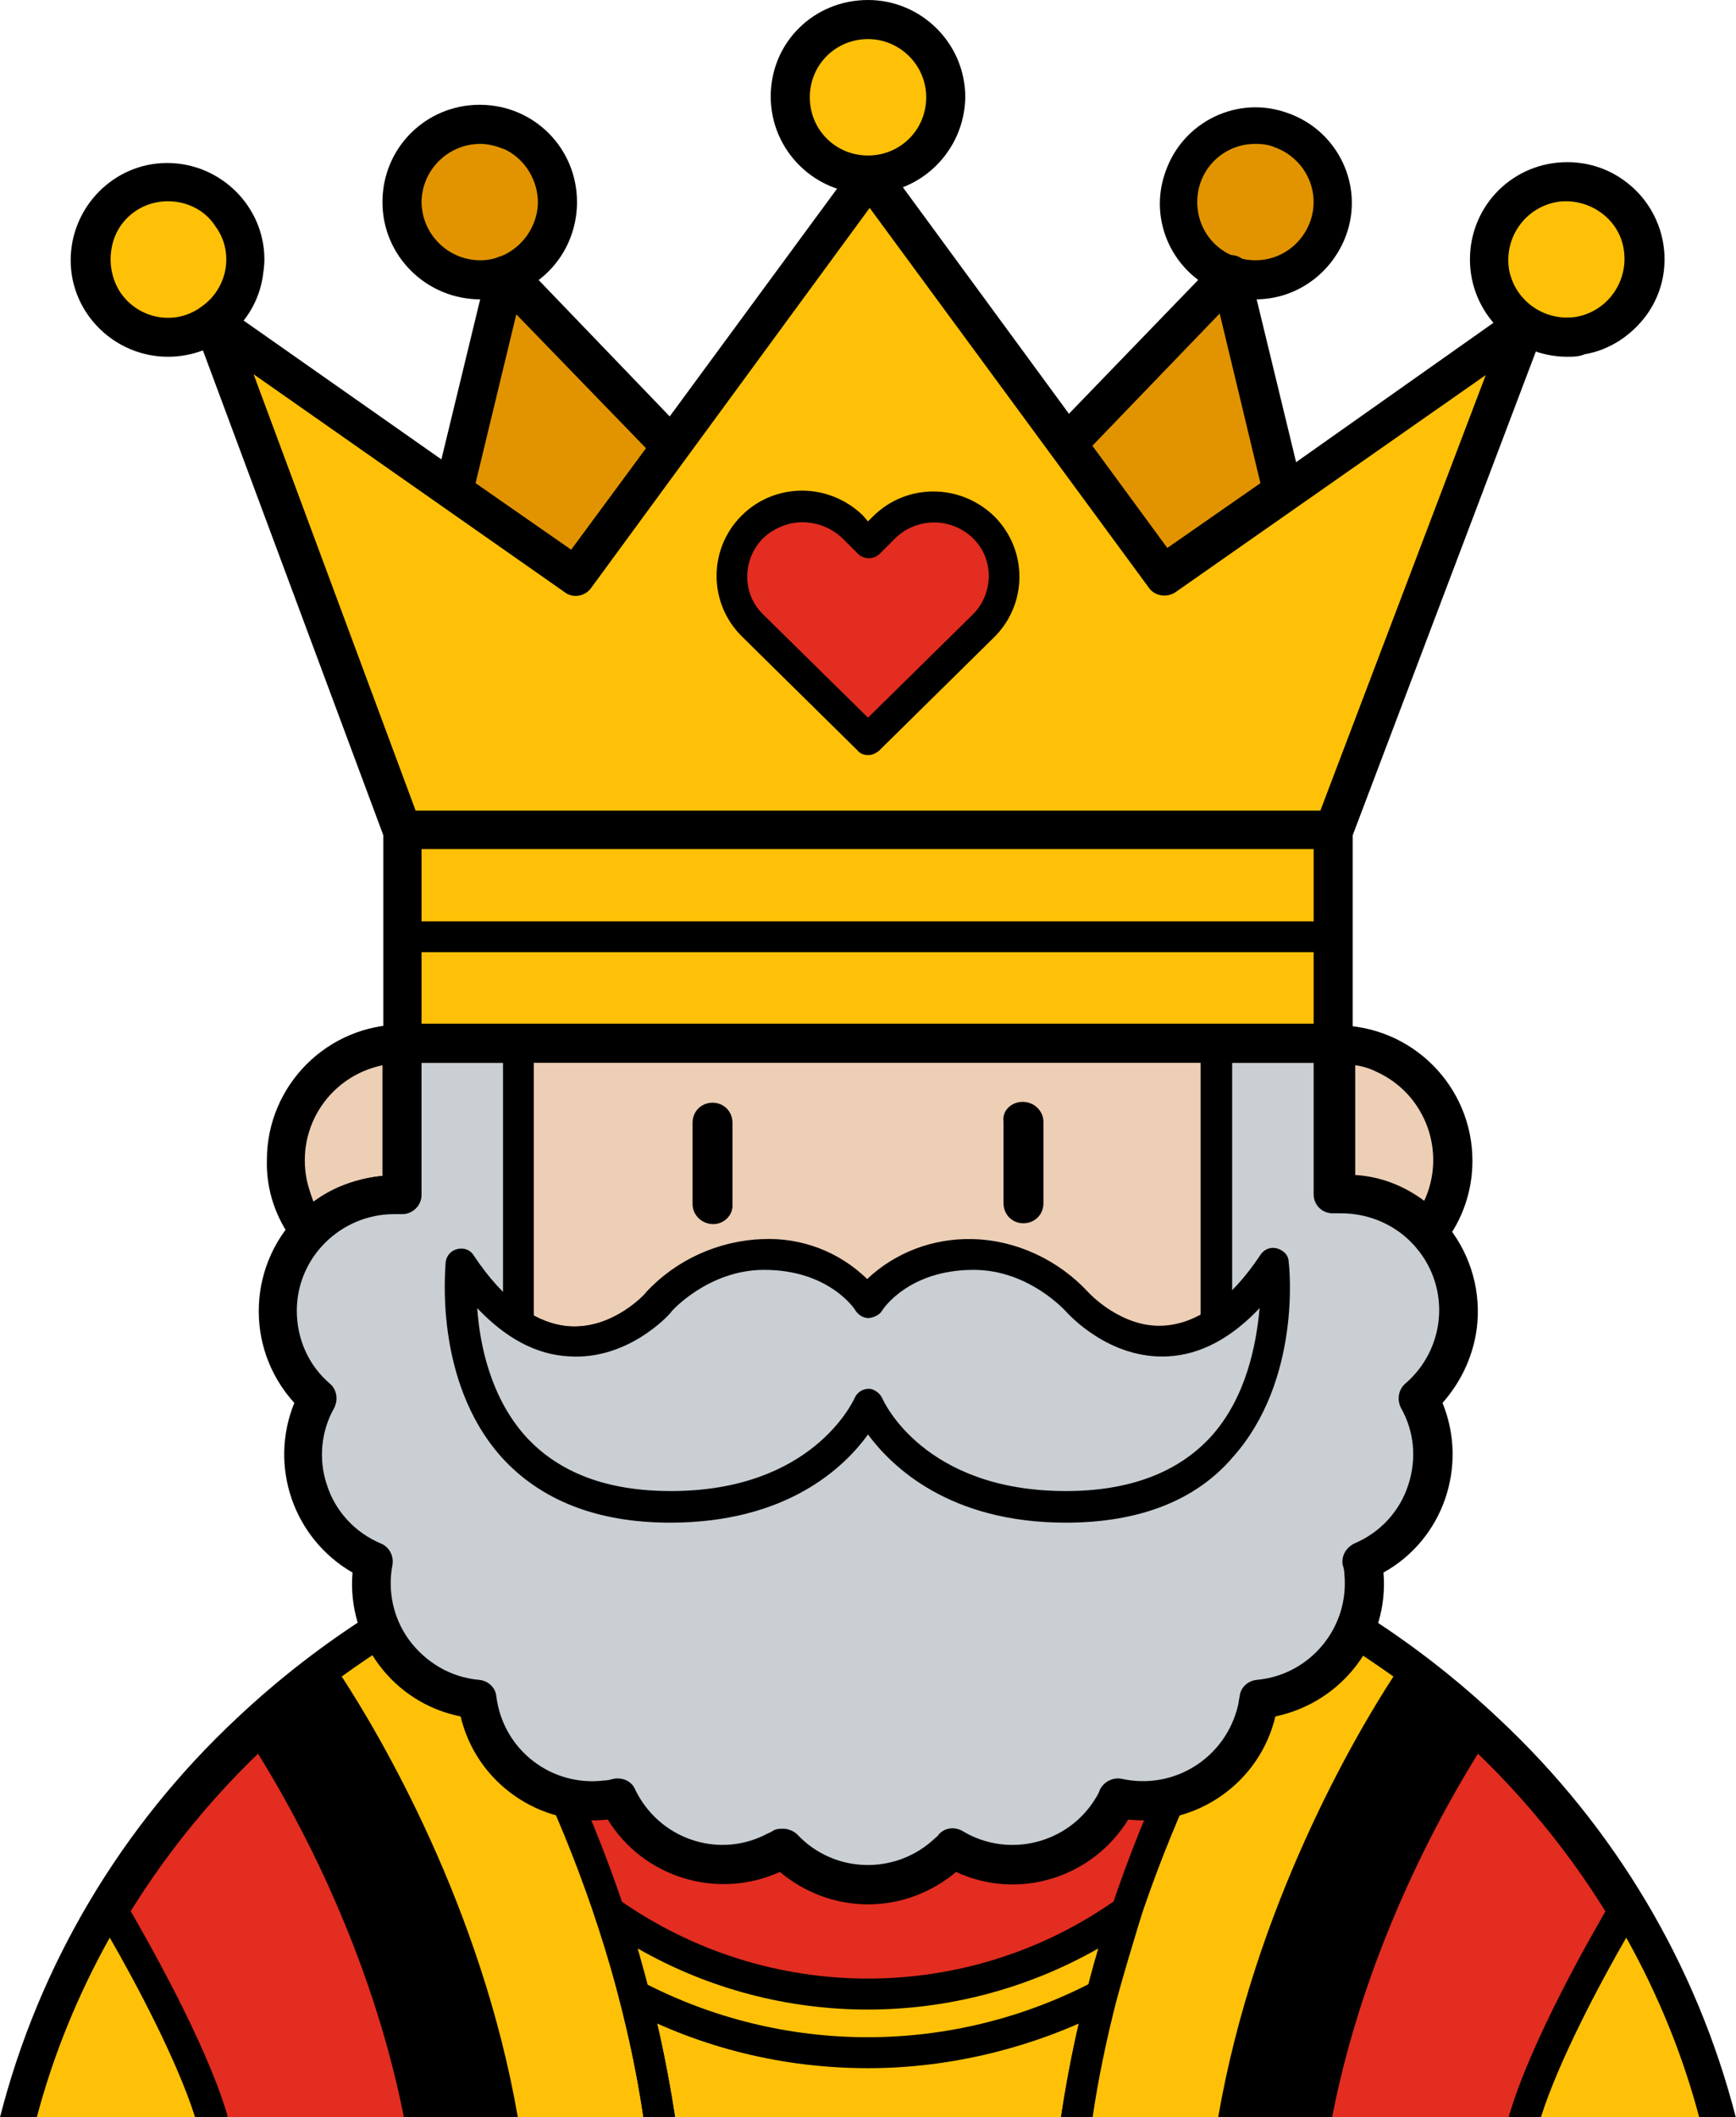
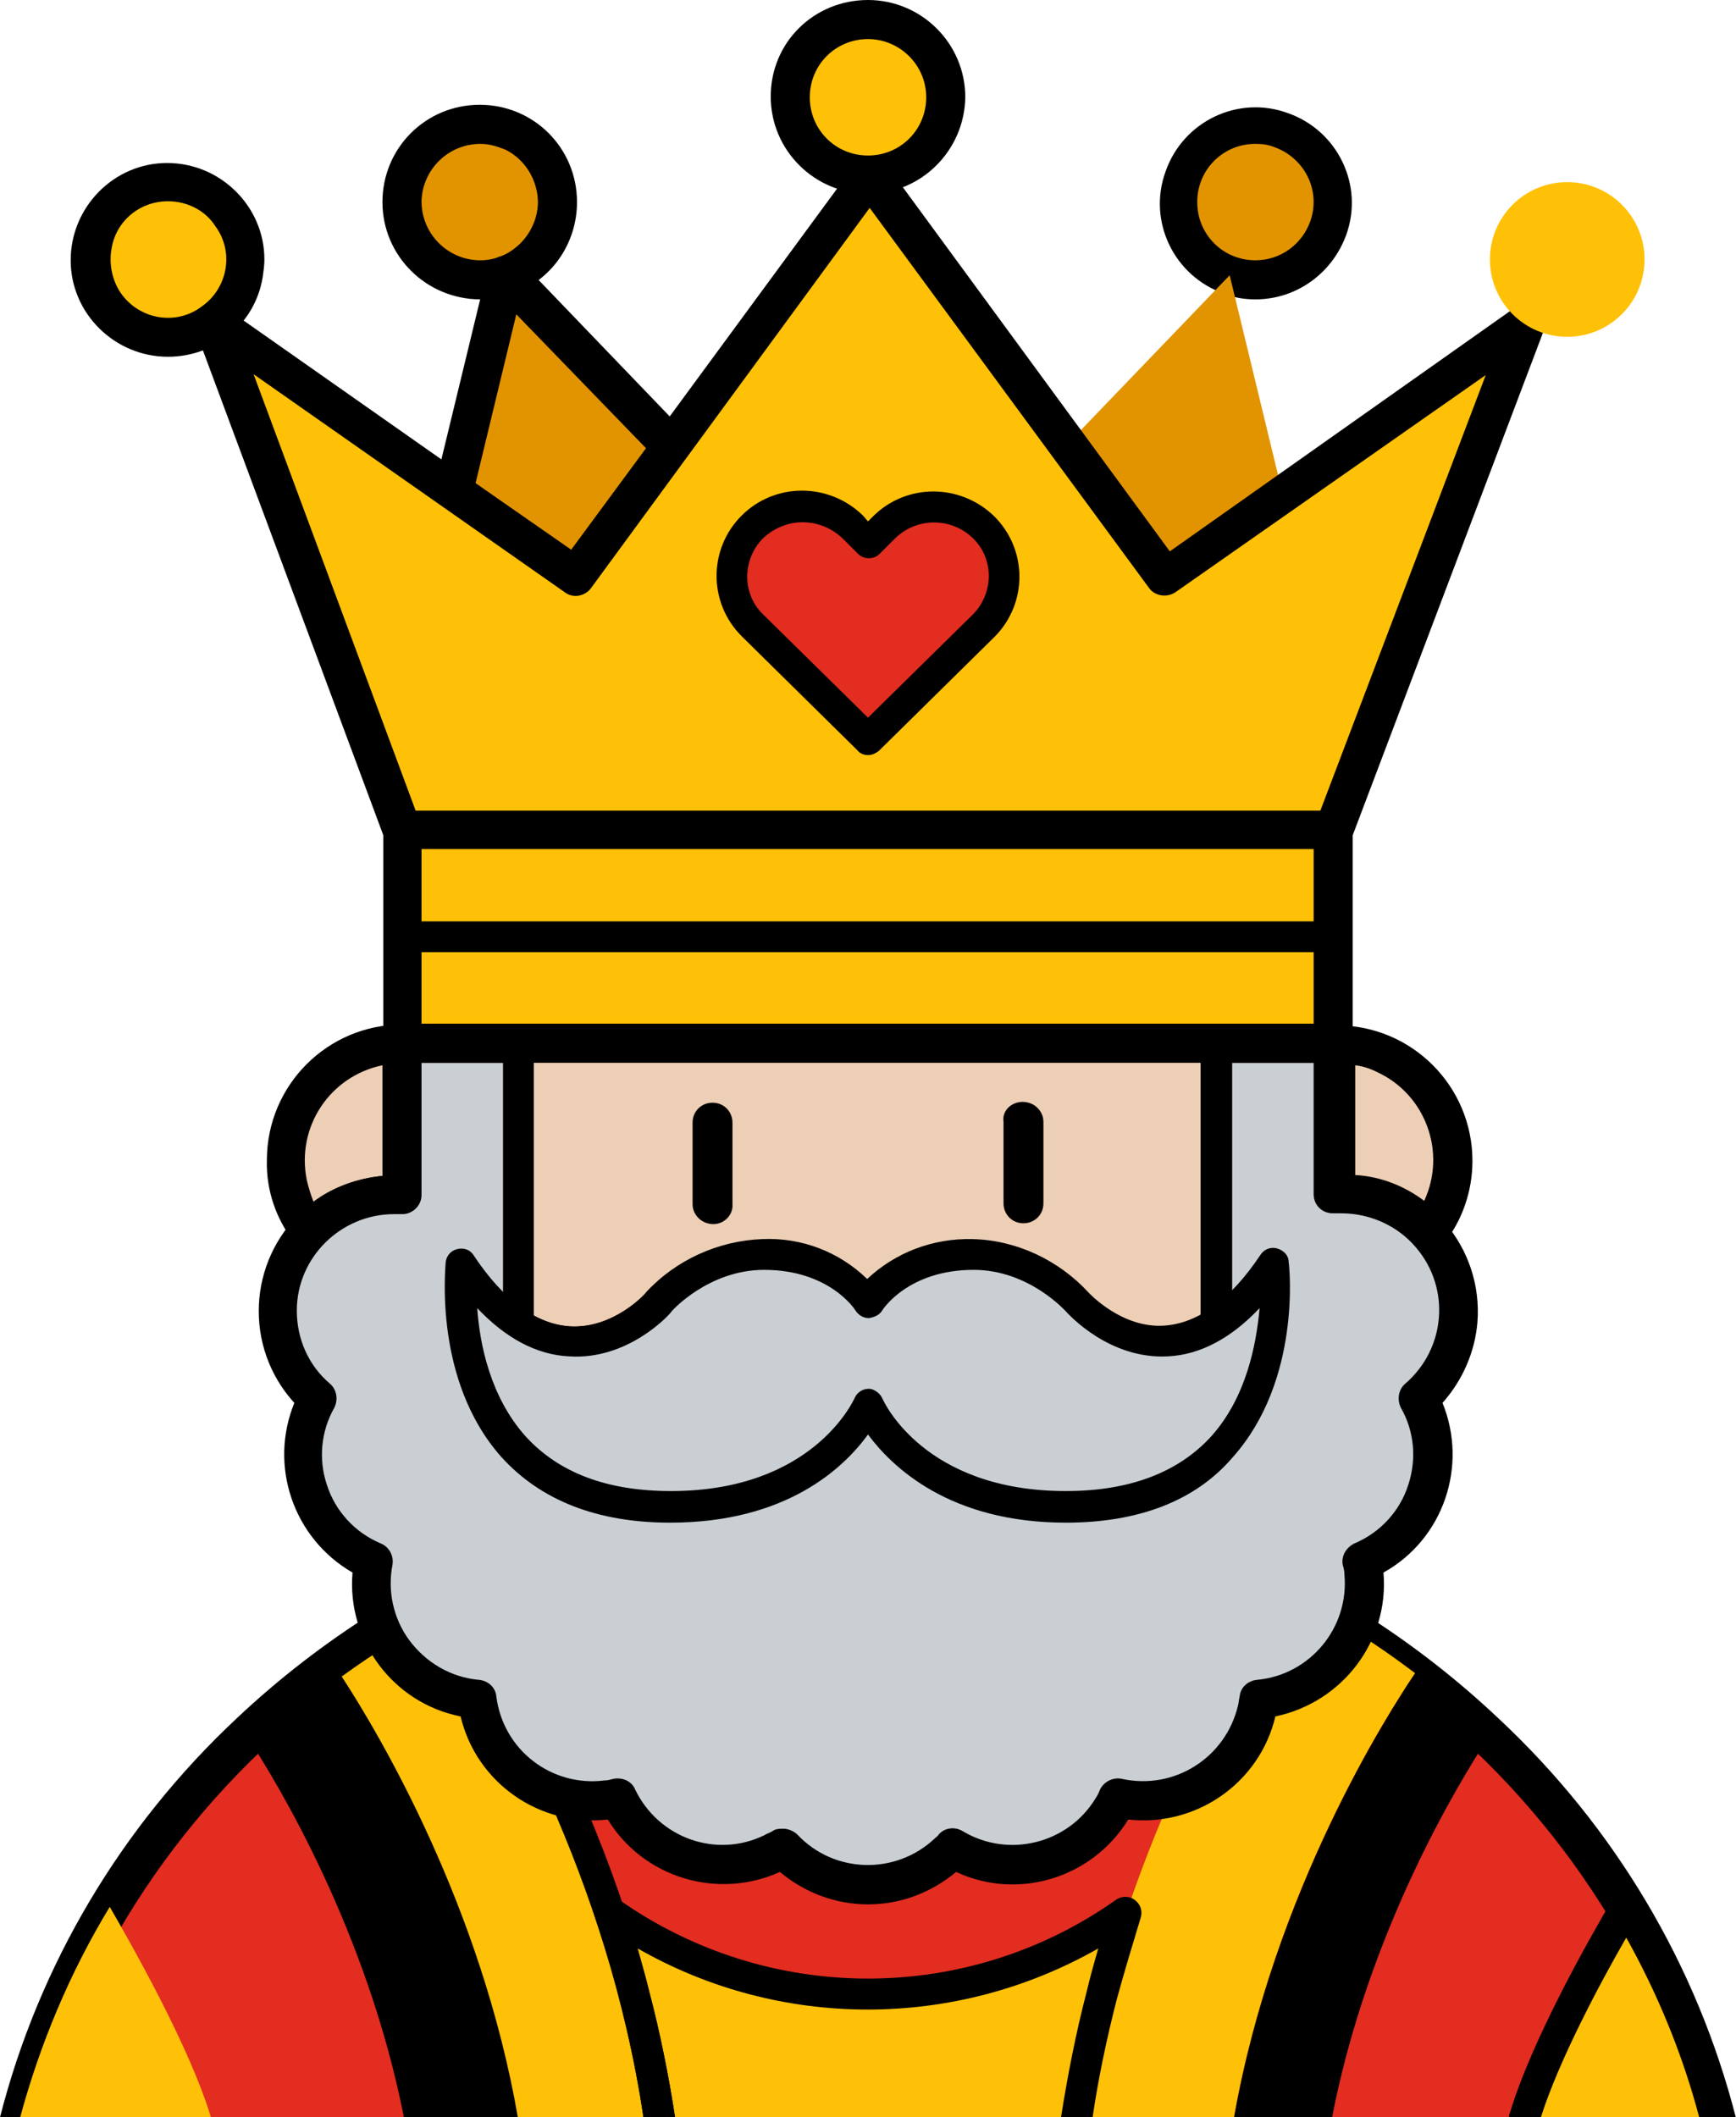
<svg xmlns="http://www.w3.org/2000/svg" version="1.1" id="Layer_1" x="0px" y="0px" viewBox="0 0 208.8 254.6" style="enable-background:new 0 0 208.8 254.6;" xml:space="preserve">
  <style type="text/css">
	.st0{fill:#E22D20;}
	.st1{fill:#FFC107;}
	.st2{fill:#EDCFB6;}
	.st3{fill:#C9CFD3;}
	.st4{fill:#E29400;}
</style>
  <path class="st0" d="M206.4,254.7c-11.3-43.3-52.7-75.4-102-75.4s-90.7,32.1-102,75.4H206.4z" />
  <path d="M4.9,254.7c11.3-41.9,51.6-73,99.5-73s88.2,31.1,99.5,73h4.9c-4.7-18.4-14.6-35-28.5-48C160,187.5,133,177,104.4,177  s-55.6,10.5-75.9,29.6c-13.9,13-23.8,29.6-28.5,48L4.9,254.7z" />
  <path d="M160.2,254.7c4.3-22.3,15.2-40.3,18.9-45.9c-2.8-2.7-5.8-5.2-8.9-7.6c-3.2,4.7-17,26.3-21.8,53.5H160.2z" />
  <path d="M60.4,254.7c-4.8-27.2-18.6-48.8-21.8-53.5c-3.1,2.4-6.1,4.9-8.9,7.6c3.7,5.6,14.5,23.5,18.9,45.9H60.4z" />
  <path class="st1" d="M206.4,254.7c-2.3-8.9-6-17.5-10.8-25.4c-2.4,4-9.6,16.7-12.2,25.4H206.4z" />
  <path class="st1" d="M148.4,254.7c4.8-27.3,18.6-48.8,21.8-53.5c-5-3.8-10.3-7.1-15.8-9.9c-4.9,7.1-20.2,31.9-25,63.5H148.4z" />
  <path class="st1" d="M79.4,254.7c-4.7-31.6-20.1-56.3-24.9-63.5c-5.6,2.8-10.8,6.2-15.8,9.9c3.2,4.7,17,26.3,21.8,53.5H79.4z" />
  <path class="st1" d="M25.4,254.7c-2.6-8.7-9.9-21.4-12.2-25.4c-4.8,7.9-8.4,16.5-10.8,25.4H25.4z" />
  <path class="st1" d="M79.4,254.7h50c0.7-4.9,1.7-9.8,3-14.7c0.9-3.5,1.9-6.8,3-10c-18.6,13.1-43.4,13.1-62,0c1.1,3.2,2.1,6.5,3,10  C77.6,244.8,78.6,249.7,79.4,254.7z" />
  <path d="M74.5,240.4c1.2,4.7,2.2,9.4,2.9,14.2h3.8c-0.8-5.1-1.8-10.2-3.1-15.1c-0.4-1.7-0.9-3.4-1.4-5.2c17.1,9.8,38.2,9.8,55.4,0  c-0.5,1.7-1,3.5-1.4,5.2c-1.3,5-2.3,10.1-3.1,15.2h3.8c0.7-4.8,1.7-9.5,2.9-14.2c0.9-3.3,1.9-6.6,2.9-9.9c0.3-1-0.2-2-1.2-2.4  c-0.6-0.2-1.2-0.1-1.7,0.2c-17.9,12.7-41.9,12.7-59.9,0c-0.8-0.6-2-0.4-2.6,0.5c-0.3,0.5-0.4,1.1-0.2,1.7  C72.7,233.8,73.7,237.1,74.5,240.4z" />
-   <path d="M104.4,248.7c-10.1,0-20-2.4-28.9-7.1c-0.9-0.5-1.2-1.7-0.7-2.6c0.5-0.8,1.5-1.1,2.4-0.7c17,8.9,37.3,8.9,54.3,0  c0.9-0.5,2-0.2,2.6,0.7c0.5,0.9,0.2,2-0.7,2.6c-0.1,0-0.1,0.1-0.2,0.1C124.4,246.2,114.4,248.7,104.4,248.7z" />
-   <path d="M131.3,254.7c4.4-29,17.9-52.2,23.6-61c4.4,2.3,8.6,5,12.7,7.9c-4.5,6.9-16.7,27.6-21.1,53.1h3.8  c4.8-26.7,18.3-47.8,21.4-52.5c0.6-0.8,0.4-1.9-0.4-2.5c-5.1-3.8-10.4-7.2-16.1-10.1c-0.8-0.4-1.9-0.2-2.4,0.6  c-5.3,7.8-20.6,32.8-25.2,64.5L131.3,254.7z" />
  <path d="M185.3,254.7c2.2-7,7.3-16.5,10.3-21.7c3.8,6.8,6.8,14.1,8.8,21.7h3.9c-2.4-9.3-6.1-18.2-11.1-26.4c-0.3-0.6-1-0.9-1.6-0.9  c-0.7,0-1.3,0.4-1.6,0.9c-2.9,4.9-9.8,17.1-12.4,25.8c-0.1,0.2-0.1,0.3-0.1,0.5H185.3z" />
  <path d="M58.5,254.7h3.8c-4.4-25.5-16.7-46.2-21.2-53.1c4-2.9,8.3-5.6,12.7-7.9c5.8,8.9,19.3,32,23.6,61h3.8  c-4.7-31.7-20-56.7-25.2-64.5c-0.5-0.8-1.6-1-2.4-0.6c-5.7,2.9-11.1,6.3-16.1,10.2c-0.8,0.6-1,1.7-0.4,2.5  C40.3,206.8,53.8,227.9,58.5,254.7z" />
-   <path d="M4.4,254.7c2-7.6,5-14.9,8.8-21.7c3,5.2,8.1,14.7,10.3,21.7h3.9c0-0.2-0.1-0.3-0.1-0.5c-2.6-8.7-9.6-21-12.4-25.8  c-0.5-0.9-1.7-1.2-2.6-0.6c-0.3,0.2-0.5,0.4-0.6,0.6c-5,8.2-8.7,17.1-11.1,26.3H4.4z" />
  <path class="st2" d="M37.3,148c-4.7-6.1-3.5-14.9,2.6-19.6c2.4-1.9,5.4-2.9,8.5-2.9v18.2h-1C43.6,143.7,39.9,145.2,37.3,148z   M171.9,148c4.7-6.1,3.5-14.9-2.6-19.6c-2.4-1.9-5.4-2.9-8.5-2.9v18.2h1C165.6,143.7,169.3,145.2,171.9,148z" />
  <path d="M171.9,150.3c-0.6,0-1.2-0.3-1.7-0.7c-2.2-2.3-5.2-3.6-8.4-3.6h-1c-1.3,0-2.3-1-2.3-2.3c0,0,0,0,0,0v-18.1  c0-1.3,1-2.3,2.3-2.3c0,0,0,0,0,0c9,0,16.3,7.3,16.3,16.3c0,3.6-1.2,7.1-3.4,9.9c-0.4,0.5-1,0.9-1.7,0.9L171.9,150.3z M163.1,141.3  c3,0.2,5.8,1.3,8.2,3.1c2.7-5.8,0.2-12.8-5.7-15.5c-0.8-0.4-1.7-0.7-2.6-0.8V141.3z M37.2,150.3h-0.1c-0.7,0-1.3-0.4-1.7-0.9  c-2.2-2.8-3.4-6.3-3.3-9.9c0-9,7.3-16.3,16.3-16.3c1.3,0,2.3,1,2.3,2.3l0,0v18.2c0,1.3-1.1,2.3-2.3,2.3h-1c-3.2,0-6.3,1.3-8.4,3.6  C38.5,150,37.9,150.3,37.2,150.3z M46,128.1c-6.3,1.3-10.4,7.4-9.1,13.8c0.2,0.9,0.5,1.8,0.8,2.6c2.4-1.8,5.3-2.8,8.3-3.1V128.1z" />
  <path class="st3" d="M175.4,157.7c0-7.7-6.3-14-14-14h-1v-18.2h-112v18.2h-1c-7.7,0-14,6.3-14,14c0,4,1.7,7.9,4.8,10.5  c-3.7,6.8-1.2,15.3,5.5,19c0.4,0.2,0.8,0.4,1.2,0.6c-1.4,7.6,3.6,14.9,11.2,16.3c0.4,0.1,0.8,0.1,1.3,0.2c1,7.7,8,13.1,15.6,12.1  c0.5-0.1,0.9-0.1,1.4-0.2c3.3,7,11.6,10,18.6,6.7c0.4-0.2,0.8-0.4,1.2-0.6c5.3,5.6,14.2,5.9,19.8,0.6c0.2-0.2,0.4-0.4,0.6-0.6  c6.7,3.9,15.2,1.7,19.2-4.9c0.2-0.4,0.4-0.7,0.6-1.1c7.5,1.7,15-3,16.8-10.5c0.1-0.4,0.2-0.9,0.2-1.4c7.7-0.7,13.4-7.5,12.7-15.2  c0-0.4-0.1-0.9-0.2-1.3c7.1-3.1,10.4-11.3,7.3-18.4c-0.2-0.4-0.4-0.8-0.6-1.2C173.6,165.5,175.4,161.7,175.4,157.7z" />
  <path d="M104.4,229c-3.9,0-7.6-1.4-10.6-3.9c-7.5,3.4-16.4,0.7-20.7-6.3c-8.2,0.9-15.8-4.4-17.7-12.4c-8.1-1.6-13.7-9.1-13-17.3  c-7.1-4.1-10.1-12.8-7-20.4c-6.1-6.7-5.6-17,1-23.1c2.7-2.4,6.1-3.9,9.7-4.2v-15.9c0-1.3,1-2.3,2.3-2.3h112c1.3,0,2.3,1,2.3,2.3l0,0  v15.9c9,0.7,15.7,8.6,15,17.6c-0.3,3.6-1.8,7-4.2,9.7c3.1,7.6,0.1,16.4-7.1,20.4c0.7,8.2-4.9,15.6-13,17.3  c-1.9,8-9.5,13.3-17.7,12.4c-4.3,7-13.2,9.8-20.7,6.3C112,227.6,108.3,229,104.4,229z M94.2,219.9c0.6,0,1.3,0.3,1.7,0.7  c4.4,4.7,11.8,4.9,16.5,0.5c0.2-0.2,0.4-0.3,0.5-0.5c0.7-0.8,1.9-1,2.9-0.4c5.5,3.3,12.7,1.5,16-4c0.2-0.3,0.4-0.7,0.5-1  c0.5-1,1.6-1.5,2.6-1.3c6.3,1.4,12.5-2.5,14-8.8c0.1-0.4,0.1-0.7,0.2-1.1c0.1-1.1,1-1.9,2.1-2c6.4-0.6,11.1-6.3,10.5-12.7  c0-0.4-0.1-0.8-0.2-1.1c-0.2-1.1,0.4-2.1,1.4-2.6c3.1-1.3,5.5-3.9,6.5-7.1c1-3.1,0.7-6.4-0.9-9.2c-0.5-1-0.3-2.2,0.5-2.9  c4.9-4.2,5.5-11.5,1.3-16.4c-2.2-2.6-5.5-4.1-9-4.1h-1c-1.3,0-2.3-1-2.3-2.3l0,0v-15.8H50.7v15.9c0,1.3-1.1,2.3-2.3,2.3h-1  c-6.4,0-11.7,5.2-11.7,11.6c0,3.4,1.4,6.6,4,8.8c0.8,0.7,1,1.9,0.5,2.9c-1.6,2.8-1.9,6.2-0.9,9.2c1,3.2,3.4,5.8,6.5,7.1  c1,0.4,1.6,1.5,1.4,2.6c-0.6,3.1,0.1,6.4,2,9c2,2.7,5,4.5,8.4,4.8c1.1,0.1,2,0.9,2.1,2c0.8,6.4,6.6,10.9,13,10.1  c0.4,0,0.7-0.1,1.1-0.2c1.1-0.2,2.2,0.3,2.6,1.3c2.8,5.8,9.7,8.3,15.5,5.5c0.3-0.2,0.7-0.3,1-0.5C93.3,219.9,93.8,219.9,94.2,219.9z  " />
  <path class="st2" d="M79.2,156.7c0,0,4.9-5.7,12.6-5.7c9,0,12.6,5.7,12.6,5.7s3.6-5.7,12.6-5.7c7.7,0,12.6,5.7,12.6,5.7  s7.5,8.6,16.8,2.6v-33.8h-84v33.8C71.6,165.3,79.2,156.7,79.2,156.7z" />
  <path d="M69.1,163.2c-2.8,0-5.5-0.9-7.8-2.4c-0.5-0.3-0.9-0.9-0.8-1.6v-33.8c0-1,0.8-1.9,1.8-1.9h84c1,0,1.9,0.8,1.9,1.9v33.8  c0,0.6-0.3,1.2-0.9,1.6c-8.4,5.5-16.2,0.5-19.2-2.9c-0.1-0.1-4.5-5.1-11.2-5.1c-7.9,0-11,4.8-11,4.9c-0.5,0.9-1.7,1.1-2.6,0.6  c-0.2-0.2-0.4-0.4-0.6-0.6c-0.1-0.2-3.2-4.9-11-4.9c-6.7,0-11.2,5-11.2,5.1l0,0C77.7,161.2,73.5,163.1,69.1,163.2z M64.2,158.2  c7.4,4,13.2-2.4,13.5-2.7c3.6-3.9,8.7-6.3,14-6.4c4.7-0.2,9.2,1.5,12.6,4.8c3.4-3.2,7.9-4.9,12.6-4.8c5.3,0.1,10.4,2.5,14,6.4  c0.2,0.3,6.1,6.7,13.5,2.7v-30.8H64.2V158.2z M79.2,156.7L79.2,156.7z" />
  <path class="st3" d="M104.4,168.9c0,0,5.3,12.4,23.8,12.4c28.4,0,25.1-29.2,25.1-29.2c-12.1,17.8-23.7,4.6-23.7,4.6  s-4.9-5.7-12.6-5.7c-9,0-12.6,5.7-12.6,5.7s-3.6-5.7-12.6-5.7c-7.7,0-12.6,5.7-12.6,5.7s-11.6,13.2-23.7-4.6c0,0-3.3,29.2,25.1,29.2  C99.1,181.3,104.4,168.9,104.4,168.9z" />
  <path d="M128.2,183.1c-14,0-20.9-6.7-23.8-10.6c-2.9,4-9.8,10.6-23.8,10.6c-8.8,0-15.6-2.7-20.3-7.9c-8.2-9.2-6.7-22.8-6.7-23.4  c0.1-0.8,0.6-1.4,1.4-1.6c0.8-0.2,1.6,0.1,2,0.8c3.6,5.4,7.5,8.2,11.5,8.5c5.3,0.3,9.2-4,9.2-4.1c3.6-3.9,8.7-6.2,14-6.4  c4.7-0.2,9.2,1.5,12.6,4.8c3.4-3.2,7.9-4.9,12.6-4.8c5.3,0.1,10.4,2.5,14,6.4c0,0,4,4.4,9.2,4c4-0.3,7.9-3.1,11.5-8.5  c0.6-0.9,1.7-1.1,2.6-0.5c0.5,0.3,0.8,0.8,0.8,1.4c0.1,0.6,1.5,14.2-6.7,23.4C143.8,180.5,136.9,183.1,128.2,183.1z M106.1,168.1  c0.2,0.5,5.1,11.2,22.1,11.2c7.6,0,13.5-2.2,17.5-6.6c4.2-4.7,5.4-11,5.8-15.4c-3.4,3.6-7.1,5.6-11,5.8c-7.1,0.4-12-5.1-12.2-5.3  c-0.1-0.1-4.5-5.1-11.2-5.1c-7.8,0-10.9,4.7-11,4.9c-0.3,0.5-0.9,0.8-1.6,0.9l0,0c-0.6,0-1.2-0.3-1.6-0.9c-0.1-0.2-3.2-4.9-11-4.9  c-6.7,0-11.2,5-11.2,5.1c-0.2,0.3-5.2,5.8-12.3,5.3c-3.9-0.2-7.6-2.2-11-5.8c0.3,4.4,1.6,10.7,5.8,15.4c4,4.4,9.8,6.6,17.5,6.6  c17,0,21.9-10.8,22.1-11.2c0.3-0.7,1-1.1,1.7-1.1l0,0C105.1,167,105.8,167.5,106.1,168.1L106.1,168.1z" />
  <circle class="st4" cx="57.8" cy="24.3" r="9.3" />
  <path d="M57.8,36C51.3,36,46,30.8,46,24.3s5.2-11.7,11.7-11.7s11.7,5.2,11.7,11.7c0,5-3.1,9.5-7.9,11.1C60.4,35.8,59.1,36,57.8,36z   M57.8,17.3c-3.9,0-7,3.1-7.1,6.9c0,3.9,3.1,7,6.9,7.1s7-3.1,7.1-6.9c0-2.7-1.5-5.2-3.9-6.4C59.8,17.6,58.8,17.3,57.8,17.3  L57.8,17.3z" />
  <polygon class="st4" points="69.2,69.3 80.7,53.7 60.8,33.1 54.5,59.1 " />
  <path d="M69.2,71.7c-0.5,0-0.9-0.2-1.3-0.4L53.2,61c-0.8-0.6-1.2-1.5-0.9-2.5l6.3-26c0.2-0.8,0.8-1.5,1.7-1.7c0.8-0.2,1.7,0,2.3,0.6  L82.4,52c0.8,0.8,0.9,2.1,0.2,3L71.1,70.7C70.6,71.3,69.9,71.7,69.2,71.7z M57.2,58.1l11.5,8l9-12.2L62.1,37.8L57.2,58.1z" />
  <circle class="st4" cx="151" cy="24.3" r="9.3" />
  <path d="M151,36c-1.3,0-2.6-0.2-3.8-0.7c-6-2.1-9.2-8.7-7-14.7c2.1-6,8.7-9.2,14.7-7c6,2.1,9.2,8.7,7,14.7  C160.2,32.9,155.9,36,151,36z M151,17.3c-3.9,0-7,3.1-7,7s3.1,7,7,7c3,0,5.6-1.9,6.6-4.7l0,0c1.3-3.7-0.7-7.6-4.3-8.9  C152.6,17.4,151.8,17.3,151,17.3z" />
  <polygon class="st4" points="139.6,69.3 128.1,53.7 147.9,33.1 154.2,59.1 " />
-   <path d="M139.6,71.7c-0.8,0-1.4-0.4-1.9-1L126.2,55c-0.7-0.9-0.6-2.2,0.2-3l19.9-20.6c0.9-0.9,2.4-1,3.3-0.1  c0.3,0.3,0.6,0.7,0.7,1.2l6.3,26c0.2,0.9-0.1,1.9-0.9,2.5l-14.7,10.2C140.5,71.5,140.1,71.7,139.6,71.7z M131.1,53.9l9,12.2l11.5-8  l-4.9-20.4L131.1,53.9z" />
  <polygon class="st1" points="140,69.3 104.6,21 69.2,69.3 25.6,38.8 48.4,99.8 160.4,99.8 183.5,38.8 " />
  <path d="M160.4,102.2h-112c-1,0-1.8-0.6-2.2-1.5l-22.7-61c-0.5-1.2,0.2-2.5,1.4-3c0.7-0.3,1.5-0.2,2.2,0.3l41.6,29.2l34.1-46.4  c0.4-0.6,1.1-1,1.9-1c0.8,0,1.5,0.4,1.9,1l34.1,46.5L182.2,37c1.1-0.7,2.5-0.5,3.2,0.6c0.4,0.6,0.5,1.4,0.3,2.1l-23.1,61  C162.2,101.6,161.3,102.2,160.4,102.2z M50,97.5h108.8l19.9-52.4l-37.3,26.1c-1,0.7-2.5,0.5-3.2-0.5l-33.6-45.7L71.1,70.7  c-0.7,1-2.2,1.3-3.2,0.5L30.5,45L50,97.5z" />
  <circle class="st1" cx="104.4" cy="11.7" r="9.3" />
  <path d="M104.4,23.3c-6.4,0-11.7-5.2-11.7-11.7S97.9,0,104.4,0c6.4,0,11.7,5.2,11.7,11.7c0,0,0,0,0,0  C116,18.1,110.8,23.3,104.4,23.3z M104.4,4.7c-3.9,0-7,3.1-7,7s3.1,7,7,7s7-3.1,7-7S108.2,4.7,104.4,4.7z" />
  <circle class="st1" cx="20.2" cy="31.2" r="9.3" />
  <path d="M20.2,42.9c-6.4,0-11.7-5.2-11.7-11.6c0-6.4,5.2-11.7,11.6-11.7s11.7,5.2,11.7,11.6c0,0.7-0.1,1.4-0.2,2.1  C30.7,38.9,25.9,42.9,20.2,42.9z M20.2,24.2c-3.4,0-6.3,2.4-6.8,5.8c-0.3,1.8,0.1,3.7,1.1,5.2c2.2,3.2,6.6,4,9.7,1.7  c3.2-2.2,4-6.6,1.7-9.7C24.7,25.3,22.5,24.2,20.2,24.2L20.2,24.2z" />
  <circle class="st1" cx="188.5" cy="31.2" r="9.3" />
-   <path d="M188.5,42.9c-6.4,0-11.7-5.2-11.7-11.7s5.2-11.7,11.7-11.7c2.4,0,4.7,0.7,6.7,2.1c5.3,3.7,6.6,11,2.9,16.2  c-1.8,2.5-4.5,4.3-7.5,4.8C189.9,42.9,189.2,42.9,188.5,42.9z M188.5,24.2c-0.4,0-0.8,0-1.3,0.1c-3.8,0.7-6.3,4.3-5.7,8.1  c0.7,3.8,4.3,6.3,8.1,5.7c3.8-0.7,6.3-4.3,5.7-8.1C194.8,26.7,191.9,24.3,188.5,24.2z" />
  <rect x="48.4" y="99.8" class="st1" width="112" height="25.7" />
  <path d="M160.4,127.8h-112c-1.3,0-2.3-1-2.3-2.3l0,0V99.8c0-1.3,1-2.3,2.3-2.3l0,0h112c1.3,0,2.3,1,2.3,2.3l0,0v25.7  C162.7,126.8,161.7,127.8,160.4,127.8L160.4,127.8z M50.7,123.1h107.3v-21H50.7V123.1z" />
  <path d="M160.4,114.5h-112c-1,0.1-1.9-0.7-2-1.7c-0.1-1,0.7-1.9,1.7-2c0.1,0,0.2,0,0.3,0h112c1-0.1,1.9,0.7,2,1.7  c0.1,1-0.7,1.9-1.7,2C160.6,114.5,160.5,114.5,160.4,114.5z" />
  <path class="st0" d="M118.2,63.3c-3.3-3.3-8.6-3.3-11.9,0l-1.9,1.9l-1.9-1.9c-3.3-3.3-8.6-3.3-11.9,0c-3.3,3.2-3.3,8.5-0.1,11.7  c0,0,0.1,0.1,0.1,0.1l1.9,1.9l11.9,11.8l11.9-11.8l1.9-1.9C121.5,71.9,121.5,66.7,118.2,63.3C118.2,63.4,118.2,63.4,118.2,63.3z" />
  <path d="M104.4,90.8c-0.5,0-1-0.2-1.3-0.6L89.2,76.5c-4-4-4-10.4-0.1-14.4c0,0,0,0,0.1-0.1c4-4,10.5-4,14.6,0l0.6,0.7l0.6-0.6  c4-4,10.5-4,14.6,0l0,0c4,4,4,10.4,0.1,14.4c0,0,0,0-0.1,0.1l-13.9,13.7C105.3,90.6,104.9,90.8,104.4,90.8z M96.5,62.8  c-1.7,0-3.4,0.7-4.7,1.9c-2.5,2.5-2.6,6.6-0.1,9.1c0,0,0.1,0.1,0.1,0.1l12.6,12.4l12.6-12.4c2.5-2.5,2.6-6.6,0.1-9.1  c0,0-0.1-0.1-0.1-0.1c-2.6-2.5-6.7-2.5-9.3,0l-1.9,1.9c-0.7,0.7-1.9,0.7-2.6,0l-1.9-1.9C99.9,63.4,98.2,62.8,96.5,62.8z" />
  <path d="M85.8,147.2L85.8,147.2c-1.4,0-2.5-1.1-2.5-2.4v-9.8c0-1.4,1.1-2.4,2.4-2.4h0c1.4,0,2.4,1.1,2.4,2.4v9.8  C88.2,146.1,87.1,147.2,85.8,147.2z" />
  <path d="M123,132.5L123,132.5c1.4,0,2.5,1.1,2.5,2.4v9.8c0,1.4-1.1,2.4-2.4,2.4h0c-1.4,0-2.4-1.1-2.4-2.4v-9.8  C120.5,133.6,121.6,132.5,123,132.5z" />
</svg>